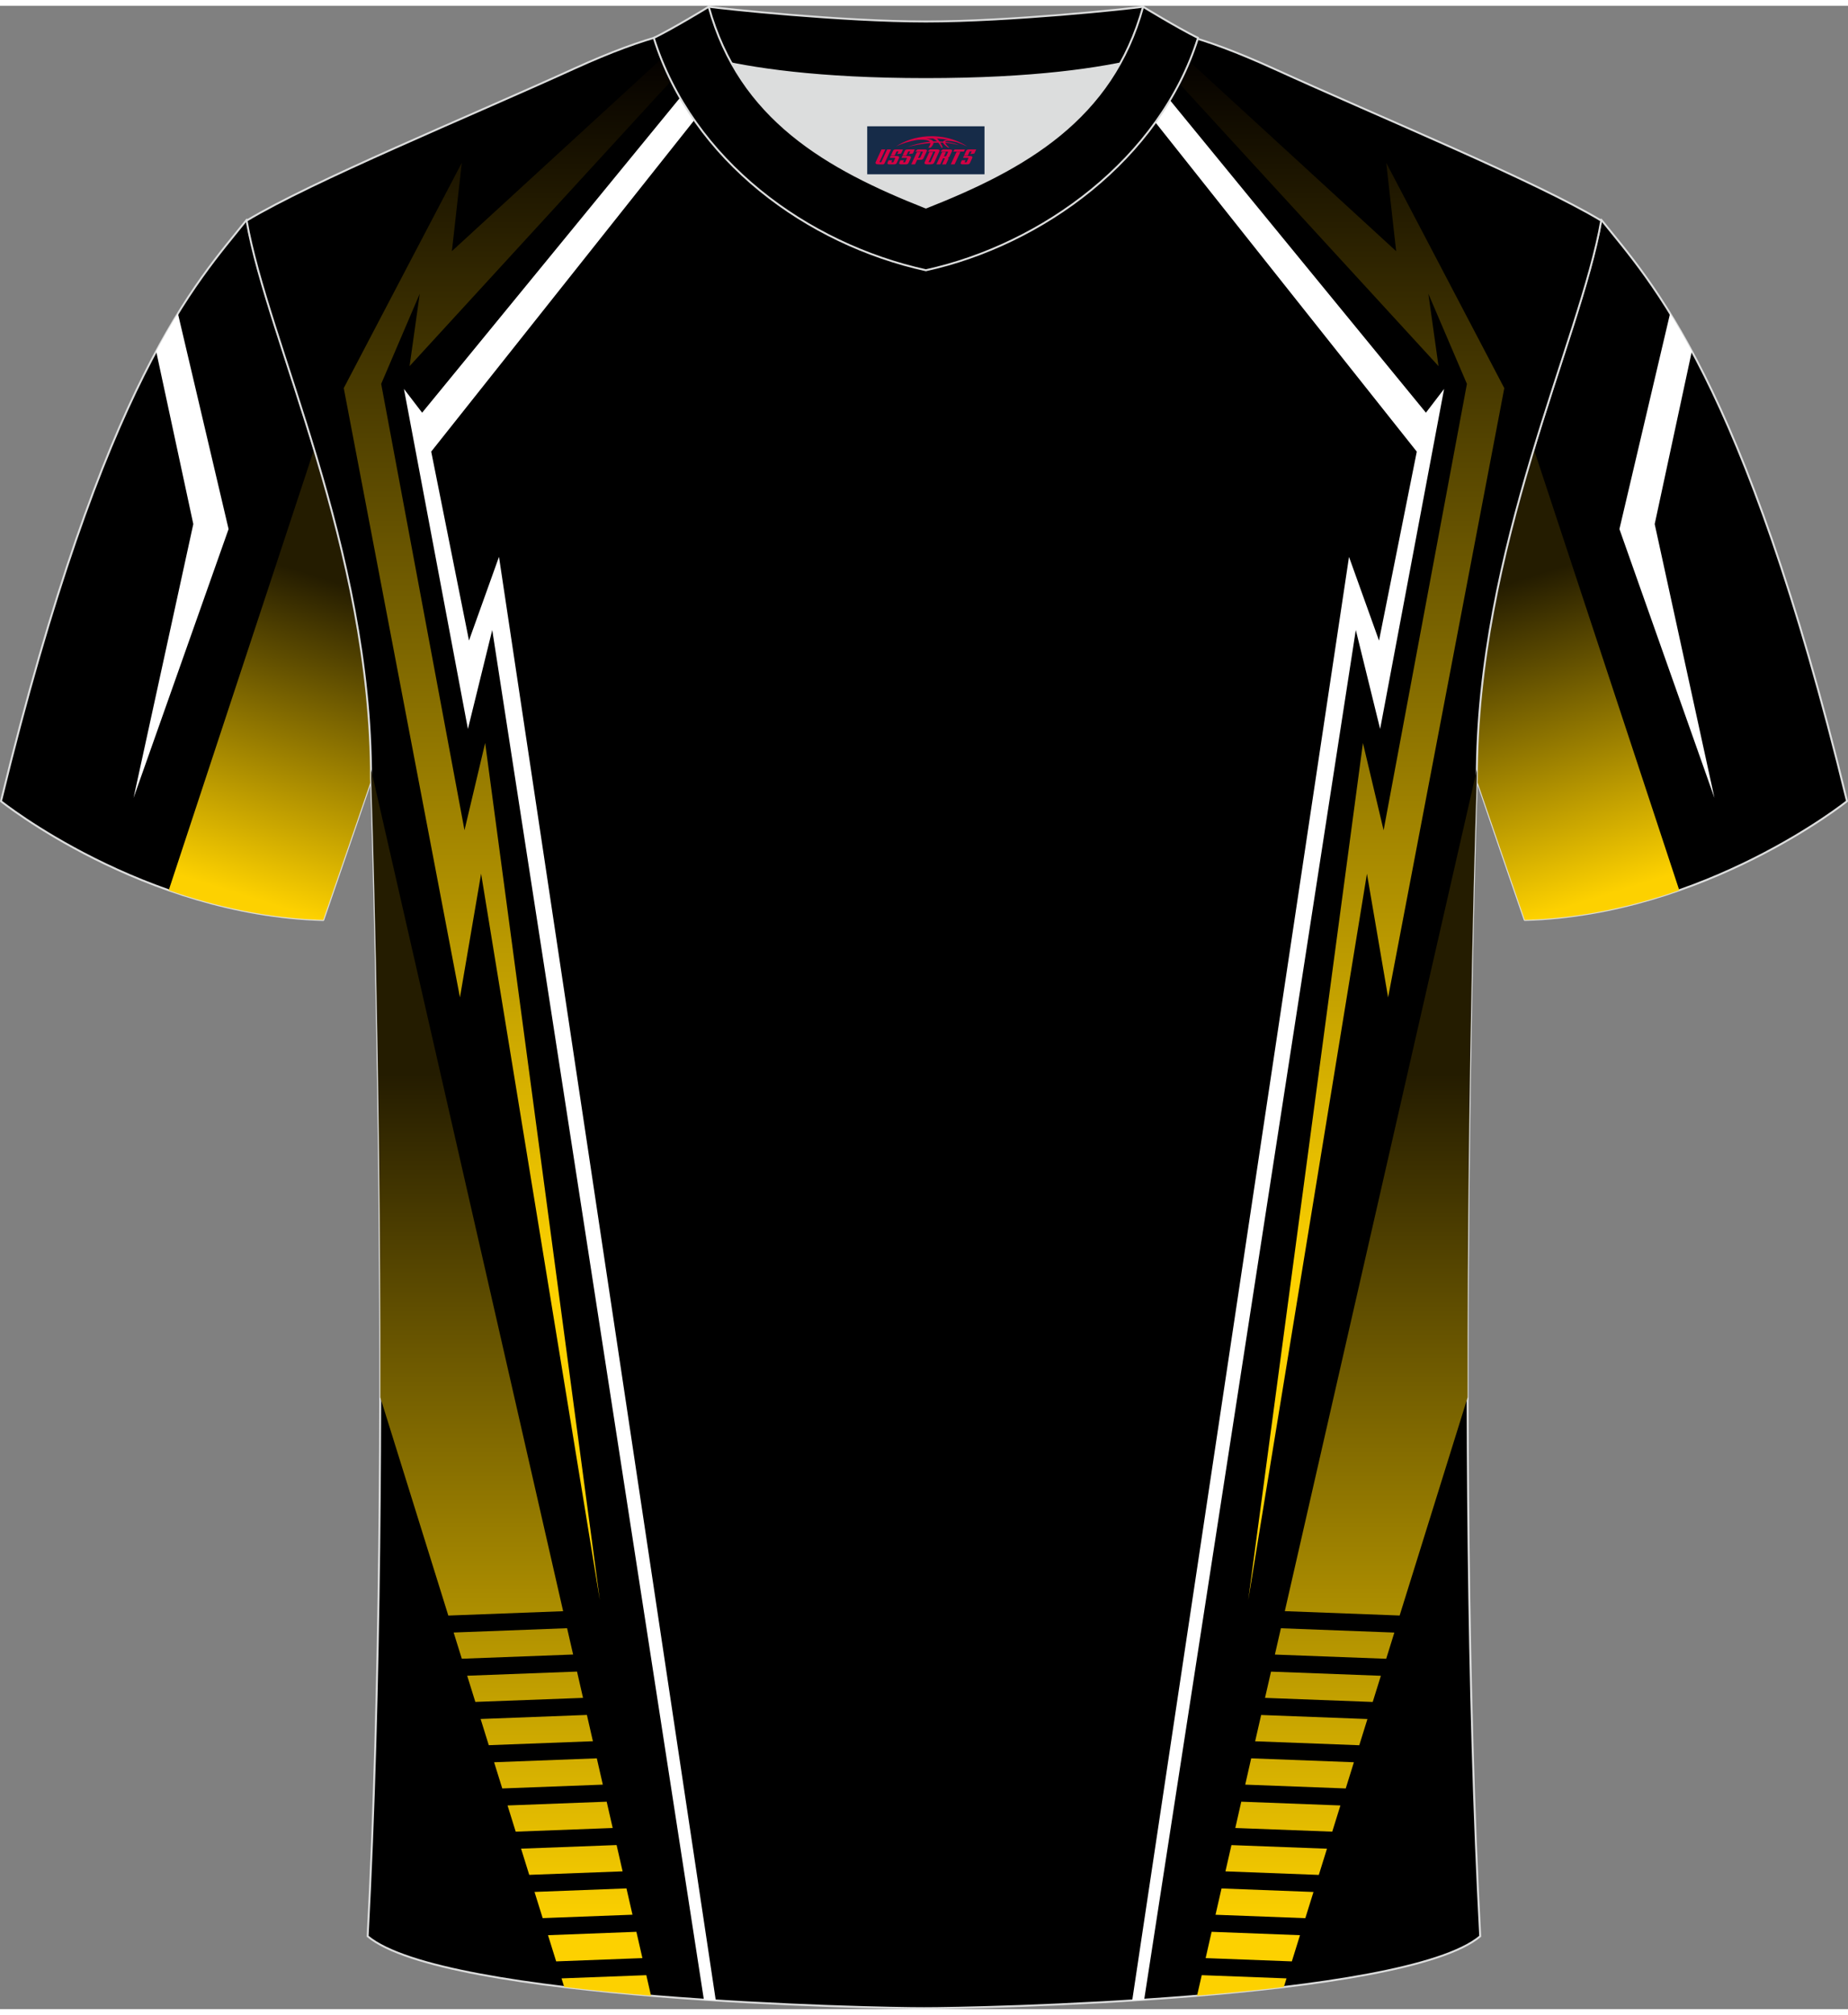
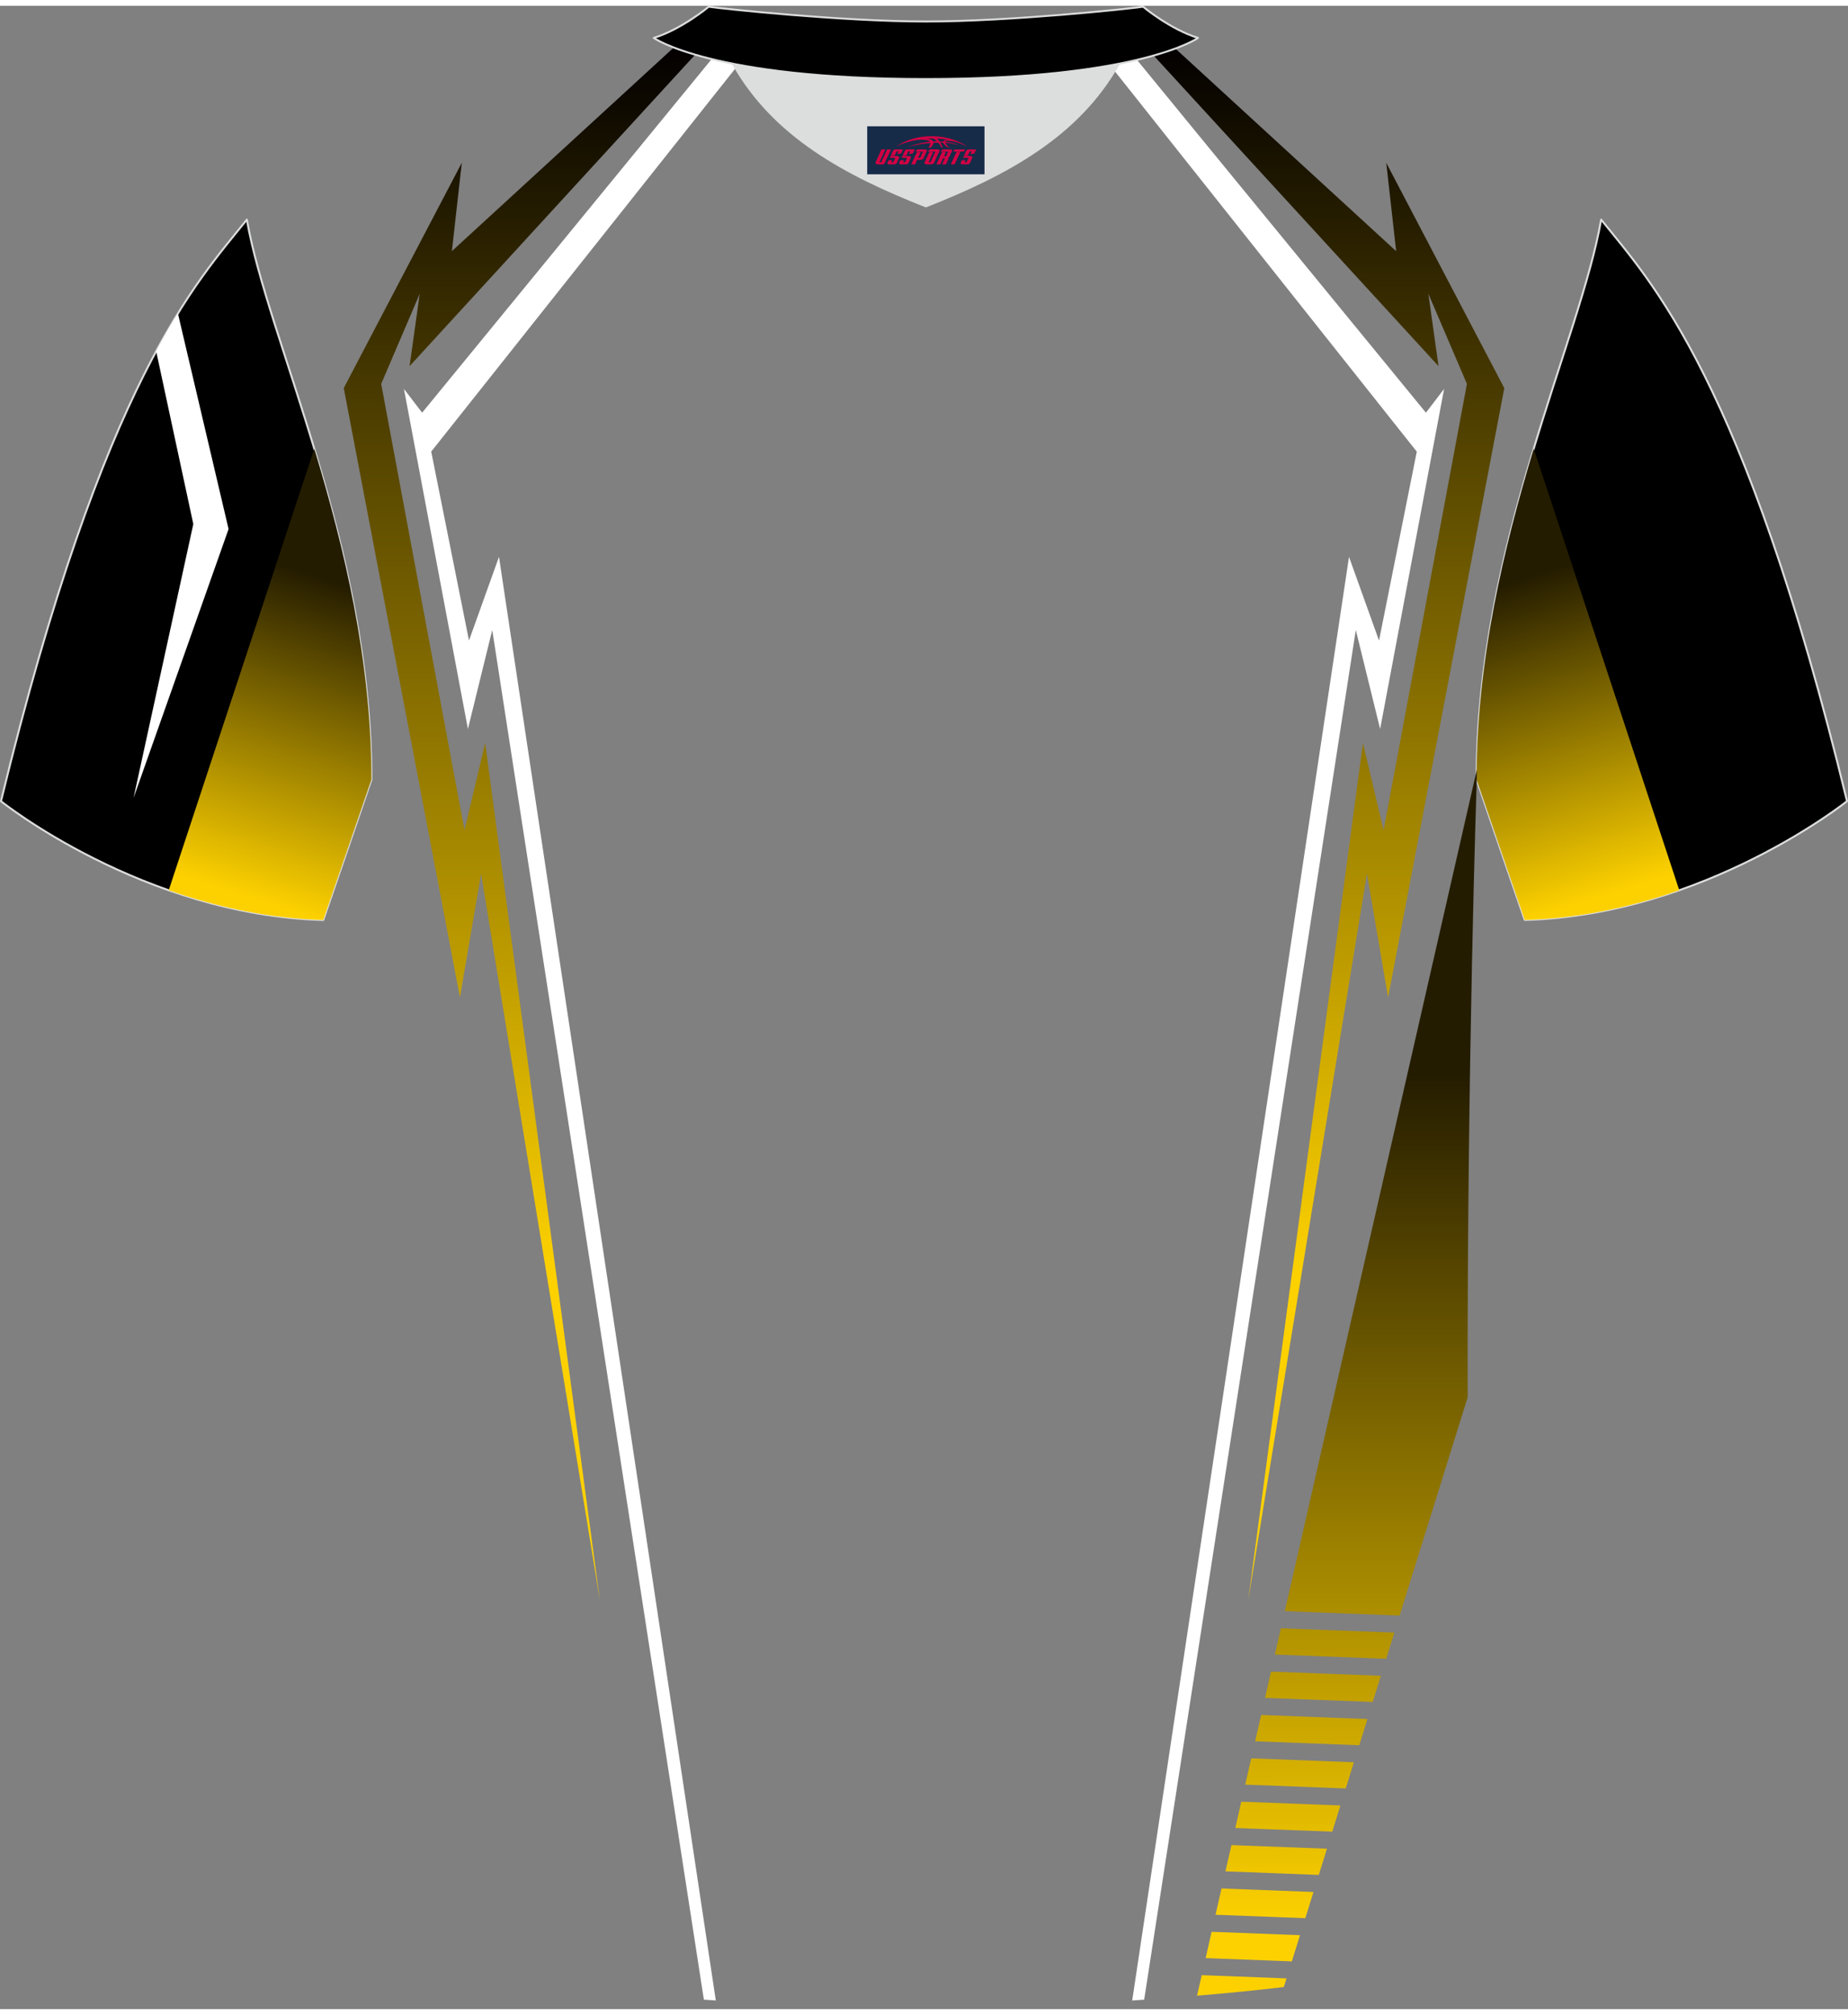
<svg xmlns="http://www.w3.org/2000/svg" version="1.1" id="图层_1" x="0px" y="0px" width="378px" height="412px" viewBox="0 0 378.2 409.86" enable-background="new 0 0 378.2 409.86" xml:space="preserve">
  <rect x="0" y="0" width="378.2" height="409.86" fill="#808080" stroke="none" />
  <g>
    <path fill-rule="evenodd" clip-rule="evenodd" stroke="#DCDDDD" stroke-width="0.398" stroke-linecap="round" stroke-linejoin="round" stroke-miterlimit="22.926" d="   M50.52,43.75C40.32,56.52,21.28,76.06,0.2,162.74c0,0,29.07,23.28,65.95,24.3c0,0,7.14-20.74,9.86-28.73   C76.01,110.72,54.78,68.42,50.52,43.75z" />
    <path fill-rule="evenodd" clip-rule="evenodd" fill="#FFFFFF" d="M36.41,62.95l10.37,44.11l-19.45,55.01l12.23-56.03l-7.6-35.36   C33.49,67.83,34.98,65.27,36.41,62.95z" />
    <linearGradient id="SVGID_1_" gradientUnits="userSpaceOnUse" x1="71.255" y1="118.698" x2="51.245" y2="182.454">
      <stop offset="0" style="stop-color:#241C00" />
      <stop offset="1" style="stop-color:#FDD100" />
    </linearGradient>
    <path fill-rule="evenodd" clip-rule="evenodd" fill="url(#SVGID_1_)" d="M64.32,90.63l-29.79,90.32c9.35,3.27,20.1,5.76,31.62,6.08   c0,0,7.14-20.74,9.86-28.73C76.01,133.78,70.37,110.66,64.32,90.63z" />
  </g>
  <g>
    <path fill-rule="evenodd" clip-rule="evenodd" stroke="#DCDDDD" stroke-width="0.398" stroke-linecap="round" stroke-linejoin="round" stroke-miterlimit="22.926" d="   M327.68,43.75c10.2,12.76,29.24,32.3,50.32,118.98c0,0-29.07,23.28-65.95,24.3c0,0-7.14-20.74-9.86-28.73   C302.19,110.72,323.42,68.42,327.68,43.75z" />
-     <path fill-rule="evenodd" clip-rule="evenodd" fill="#FFFFFF" d="M341.79,62.95l-10.37,44.11l19.45,55.01l-12.23-56.03l7.6-35.36   C344.7,67.83,343.22,65.27,341.79,62.95z" />
    <linearGradient id="SVGID_2_" gradientUnits="userSpaceOnUse" x1="-9453.526" y1="118.698" x2="-9473.537" y2="182.454" gradientTransform="matrix(-1 0 0 1 -9146.584 0)">
      <stop offset="0" style="stop-color:#241C00" />
      <stop offset="1" style="stop-color:#FDD100" />
    </linearGradient>
    <path fill-rule="evenodd" clip-rule="evenodd" fill="url(#SVGID_2_)" d="M313.88,90.63l29.79,90.32   c-9.35,3.27-20.1,5.76-31.62,6.08c0,0-7.14-20.74-9.86-28.73C302.19,133.78,307.83,110.66,313.88,90.63z" />
  </g>
  <g>
-     <path fill-rule="evenodd" clip-rule="evenodd" stroke="#DCDDDD" stroke-width="0.398" stroke-miterlimit="22.926" d="   M189.1,409.66c9.68,0.03,98.3-1.65,113.83-14.71c-5.36-100.63-0.7-236.81-0.7-236.81c0-47.45,21.21-89.6,25.47-114.18   c-13.62-8.19-45.24-21.16-67.08-31.12c-30-13.61-34.12-7.72-71.13-7.72c-37,0-41.94-5.89-71.94,7.72   c-21.84,9.95-53.46,22.92-67.08,31.12c4.26,24.58,25.47,66.74,25.47,114.18c0,0,4.66,136.17-0.7,236.81   C90.8,408,179.42,409.69,189.1,409.66z" />
    <g>
      <path fill-rule="evenodd" clip-rule="evenodd" fill="#FFFFFF" d="M144.05,407.92l-43.31-280.21l-4.98,20.25L82.67,78.39l3.72,4.86    l65.03-79.39c1.98-0.03,4.01,0,6.13,0.08l-69.3,87.27l7.73,38.65l6.14-17.12l44.37,295.34    C145.68,408.02,144.87,407.97,144.05,407.92z" />
      <linearGradient id="SVGID_3_" gradientUnits="userSpaceOnUse" x1="104.589" y1="218.48" x2="104.589" y2="392.745">
        <stop offset="0" style="stop-color:#241C00" />
        <stop offset="1" style="stop-color:#FDD100" />
      </linearGradient>
-       <path fill-rule="evenodd" clip-rule="evenodd" fill="url(#SVGID_3_)" d="M133.23,407.11l-0.96-4.2l-17.35,0.66l0.55,1.76    C121.24,406.03,127.25,406.61,133.23,407.11L133.23,407.11z M75.95,156.25c0.01,0.63,0.01,1.26,0.01,1.89    c0,0,1.99,58.16,1.87,126.56l13.92,44.64l23.5-0.89L75.95,156.25L75.95,156.25z M131.47,399.42l-1.23-5.38l-18.09,0.69l1.67,5.36    L131.47,399.42L131.47,399.42z M129.44,390.54l-1.23-5.38l-18.82,0.72l1.67,5.36L129.44,390.54L129.44,390.54z M127.42,381.67    l-1.23-5.38l-19.55,0.74l1.67,5.36L127.42,381.67L127.42,381.67z M125.39,372.8l-1.23-5.38l-20.29,0.77l1.67,5.36L125.39,372.8    L125.39,372.8z M123.37,363.93l-1.23-5.38l-21.02,0.8l1.67,5.36L123.37,363.93L123.37,363.93z M121.34,355.05l-1.23-5.38    l-21.75,0.83l1.67,5.36L121.34,355.05L121.34,355.05z M119.32,346.18l-1.23-5.38l-22.48,0.85l1.67,5.36L119.32,346.18    L119.32,346.18z M117.29,337.31l-1.23-5.38l-23.22,0.88l1.67,5.36L117.29,337.31z" />
      <linearGradient id="SVGID_4_" gradientUnits="userSpaceOnUse" x1="109.057" y1="8.865" x2="109.057" y2="259.318">
        <stop offset="0" style="stop-color:#030000" />
        <stop offset="1" style="stop-color:#FDD100" />
      </linearGradient>
      <path fill-rule="evenodd" clip-rule="evenodd" fill="url(#SVGID_4_)" d="M142.13,4.65L92.48,50.2l2.03-18.08l-24.16,46.1    l23.78,124.65l4.33-25.31l24.3,148.63L99.29,150.82l-4.23,17.85L78.01,77.36l7.89-18.44l-2.08,14.81l63.93-69.71    C145.9,4.14,144.04,4.35,142.13,4.65z" />
    </g>
    <g>
      <path fill-rule="evenodd" clip-rule="evenodd" fill="#FFFFFF" d="M234.16,407.92l43.31-280.21l4.98,20.25l13.09-69.57l-3.72,4.86    L226.78,3.87c-1.98-0.03-4.01,0-6.13,0.08l69.3,87.27l-7.73,38.65l-6.14-17.12l-44.37,295.34    C232.53,408.03,233.34,407.97,234.16,407.92z" />
      <linearGradient id="SVGID_5_" gradientUnits="userSpaceOnUse" x1="-7145.292" y1="218.483" x2="-7145.292" y2="392.748" gradientTransform="matrix(-1 0 0 1 -6871.675 0)">
        <stop offset="0" style="stop-color:#241C00" />
        <stop offset="1" style="stop-color:#FDD100" />
      </linearGradient>
      <path fill-rule="evenodd" clip-rule="evenodd" fill="url(#SVGID_5_)" d="M244.98,407.11c5.98-0.5,11.98-1.08,17.76-1.78l0.55-1.76    l-17.35-0.66L244.98,407.11L244.98,407.11z M302.25,156.25l-39.31,172.19l23.5,0.89l13.92-44.64    c-0.12-68.39,1.87-126.56,1.87-126.56C302.24,157.51,302.25,156.88,302.25,156.25L302.25,156.25z M246.74,399.42l17.64,0.67    l1.67-5.36l-18.09-0.69L246.74,399.42L246.74,399.42z M248.76,390.55l18.38,0.7l1.67-5.36l-18.82-0.72L248.76,390.55    L248.76,390.55z M250.79,381.67l19.11,0.73l1.67-5.36l-19.55-0.74L250.79,381.67L250.79,381.67z M252.81,372.8l19.84,0.75    l1.67-5.36l-20.29-0.77L252.81,372.8L252.81,372.8z M254.84,363.93l20.57,0.78l1.67-5.36l-21.02-0.8L254.84,363.93L254.84,363.93z     M256.87,355.06l21.31,0.81l1.67-5.36l-21.75-0.83L256.87,355.06L256.87,355.06z M258.89,346.18l22.04,0.84l1.67-5.36l-22.48-0.85    L258.89,346.18L258.89,346.18z M283.69,338.18l1.67-5.36l-23.22-0.88l-1.23,5.38L283.69,338.18z" />
      <linearGradient id="SVGID_6_" gradientUnits="userSpaceOnUse" x1="-7140.825" y1="8.867" x2="-7140.825" y2="259.321" gradientTransform="matrix(-1 0 0 1 -6871.675 0)">
        <stop offset="0" style="stop-color:#030000" />
        <stop offset="1" style="stop-color:#FDD100" />
      </linearGradient>
      <path fill-rule="evenodd" clip-rule="evenodd" fill="url(#SVGID_6_)" d="M236.08,4.66l49.65,45.55l-2.03-18.08l24.16,46.1    l-23.78,124.65l-4.33-25.31l-24.3,148.63l23.48-175.37l4.23,17.85l17.05-91.32l-7.89-18.44l2.08,14.81L230.45,4.02    C232.31,4.14,234.17,4.35,236.08,4.66z" />
    </g>
  </g>
  <path fill-rule="evenodd" clip-rule="evenodd" fill="#DCDDDD" d="M149.75,11.82c8.41,15.08,23.28,22.96,39.74,29.44  c16.47-6.49,31.33-14.35,39.74-29.45c-8.61,1.71-21.35,3.18-39.74,3.18C171.11,15,158.36,13.53,149.75,11.82z" />
  <path fill-rule="evenodd" clip-rule="evenodd" stroke="#DCDDDD" stroke-width="0.398" stroke-linecap="round" stroke-linejoin="round" stroke-miterlimit="22.926" d="  M189.49,3.22c-17.2,0-41.59-2.61-44.45-3.02c0,0-5.5,4.6-11.24,6.38c0,0,11.73,8.42,55.69,8.42s55.69-8.42,55.69-8.42  c-5.73-1.77-11.24-6.38-11.24-6.38C231.05,0.62,206.68,3.22,189.49,3.22z" />
-   <path fill-rule="evenodd" clip-rule="evenodd" stroke="#DCDDDD" stroke-width="0.398" stroke-linecap="round" stroke-linejoin="round" stroke-miterlimit="22.926" d="  M189.49,54.11c23.85-5.23,47.92-22.8,55.69-47.52c-4.41-2.2-11.24-6.38-11.24-6.38c-6.37,23.04-24.19,33.08-44.45,41.07  c-20.23-7.98-38.09-18.06-44.45-41.07c0,0-6.82,4.18-11.24,6.38C141.67,31.69,165.25,48.79,189.49,54.11z" />
  <g id="tag_logo">
    <rect y="24.66" fill="#162B48" width="24" height="9.818" x="177.48" />
    <g>
      <path fill="#D30044" d="M193.44,27.85l0.005-0.011c0.131-0.311,1.085-0.262,2.351,0.071c0.715,0.24,1.44,0.54,2.193,0.9    c-0.218-0.147-0.447-0.289-0.682-0.42l0.011,0.005l-0.011-0.005c-1.478-0.845-3.218-1.418-5.1-1.62    c-1.282-0.115-1.658-0.082-2.411-0.055c-2.449,0.142-4.68,0.905-6.458,2.095c1.26-0.638,2.722-1.075,4.195-1.336    c1.467-0.18,2.476-0.033,2.771,0.344c-1.691,0.175-3.469,0.633-4.555,1.075c1.156-0.338,2.967-0.665,4.647-0.813    c0.016,0.251-0.115,0.567-0.415,0.96h0.475c0.376-0.382,0.584-0.725,0.595-1.004c0.333-0.022,0.66-0.033,0.971-0.033    C192.27,28.29,192.48,28.64,192.68,29.03h0.262c-0.125-0.344-0.295-0.687-0.518-1.036c0.207,0,0.393,0.005,0.567,0.011    c0.104,0.267,0.496,0.66,1.058,1.025h0.245c-0.442-0.365-0.753-0.753-0.835-1.004c1.047,0.065,1.696,0.224,2.885,0.513    C195.26,28.11,194.52,27.94,193.44,27.85z M191,27.76c-0.164-0.295-0.655-0.485-1.402-0.551    c0.464-0.033,0.922-0.055,1.364-0.055c0.311,0.147,0.589,0.344,0.84,0.589C191.54,27.74,191.27,27.75,191,27.76z M192.98,27.81c-0.224-0.016-0.458-0.027-0.715-0.044c-0.147-0.202-0.311-0.398-0.502-0.6c0.082,0,0.164,0.005,0.24,0.011    c0.72,0.033,1.429,0.125,2.138,0.273C193.47,27.41,193.09,27.57,192.98,27.81z" />
      <path fill="#D30044" d="M180.4,29.39L179.23,31.94C179.05,32.31,179.32,32.45,179.8,32.45l0.873,0.005    c0.115,0,0.251-0.049,0.327-0.175l1.342-2.891H181.56L180.34,32.02H180.17c-0.147,0-0.185-0.033-0.147-0.125l1.156-2.504H180.4L180.4,29.39z M182.26,30.74h1.271c0.36,0,0.584,0.125,0.442,0.425L183.5,32.2C183.4,32.42,183.13,32.45,182.9,32.45H181.98c-0.267,0-0.442-0.136-0.349-0.333l0.235-0.513h0.742L182.43,31.98C182.41,32.03,182.45,32.04,182.51,32.04h0.18    c0.082,0,0.125-0.016,0.147-0.071l0.376-0.813c0.011-0.022,0.011-0.044-0.055-0.044H182.09L182.26,30.74L182.26,30.74z M183.08,30.67h-0.78l0.475-1.025c0.098-0.218,0.338-0.256,0.578-0.256H184.8L184.41,30.23L183.63,30.35l0.262-0.562H183.6c-0.082,0-0.12,0.016-0.147,0.071L183.08,30.67L183.08,30.67z M184.67,30.74L184.5,31.11h1.069c0.06,0,0.06,0.016,0.049,0.044    L185.24,31.97C185.22,32.02,185.18,32.04,185.1,32.04H184.92c-0.055,0-0.104-0.011-0.082-0.06l0.175-0.376H184.27L184.04,32.12C183.94,32.31,184.12,32.45,184.39,32.45h0.916c0.24,0,0.502-0.033,0.605-0.251l0.475-1.031c0.142-0.3-0.082-0.425-0.442-0.425H184.67L184.67,30.74z M185.48,30.67l0.371-0.818c0.022-0.055,0.06-0.071,0.147-0.071h0.295L186.03,30.34l0.791-0.115l0.387-0.845H185.76c-0.24,0-0.48,0.038-0.578,0.256L184.71,30.67L185.48,30.67L185.48,30.67z M187.88,31.13h0.278c0.087,0,0.153-0.022,0.202-0.115    l0.496-1.075c0.033-0.076-0.011-0.12-0.125-0.12H187.33l0.431-0.431h1.522c0.355,0,0.485,0.153,0.393,0.355l-0.676,1.445    c-0.06,0.125-0.175,0.333-0.644,0.327l-0.649-0.005L187.27,32.45H186.49l1.178-2.558h0.785L187.88,31.13L187.88,31.13z     M190.47,31.94c-0.022,0.049-0.06,0.076-0.142,0.076h-0.191c-0.082,0-0.109-0.027-0.082-0.076l0.944-2.051h-0.785l-0.987,2.138    c-0.125,0.273,0.115,0.415,0.453,0.415h0.72c0.327,0,0.649-0.071,0.769-0.322l1.085-2.384c0.093-0.202-0.06-0.355-0.415-0.355    h-1.533l-0.431,0.431h1.38c0.115,0,0.164,0.033,0.131,0.104L190.47,31.94L190.47,31.94z M193.19,30.81h0.278    c0.087,0,0.158-0.022,0.202-0.115l0.344-0.753c0.033-0.076-0.011-0.12-0.125-0.12h-1.402l0.425-0.431h1.527    c0.355,0,0.485,0.153,0.393,0.355l-0.529,1.124c-0.044,0.093-0.147,0.18-0.393,0.18c0.224,0.011,0.256,0.158,0.175,0.327    l-0.496,1.075h-0.785l0.54-1.167c0.022-0.055-0.005-0.087-0.104-0.087h-0.235L192.42,32.45h-0.785l1.178-2.558h0.785L193.19,30.81L193.19,30.81z M195.76,29.9L194.58,32.45h0.785l1.184-2.558H195.76L195.76,29.9z M197.27,29.83l0.202-0.431h-2.1l-0.295,0.431    H197.27L197.27,29.83z M197.25,30.74h1.271c0.36,0,0.584,0.125,0.442,0.425l-0.475,1.031c-0.104,0.218-0.371,0.251-0.605,0.251    h-0.916c-0.267,0-0.442-0.136-0.349-0.333l0.235-0.513h0.742L197.42,31.98c-0.022,0.049,0.022,0.06,0.082,0.06h0.18    c0.082,0,0.125-0.016,0.147-0.071l0.376-0.813c0.011-0.022,0.011-0.044-0.049-0.044h-1.069L197.25,30.74L197.25,30.74z     M198.06,30.67H197.28l0.475-1.025c0.098-0.218,0.338-0.256,0.578-0.256h1.451l-0.387,0.845l-0.791,0.115l0.262-0.562h-0.295    c-0.082,0-0.12,0.016-0.147,0.071L198.06,30.67z" />
    </g>
  </g>
</svg>